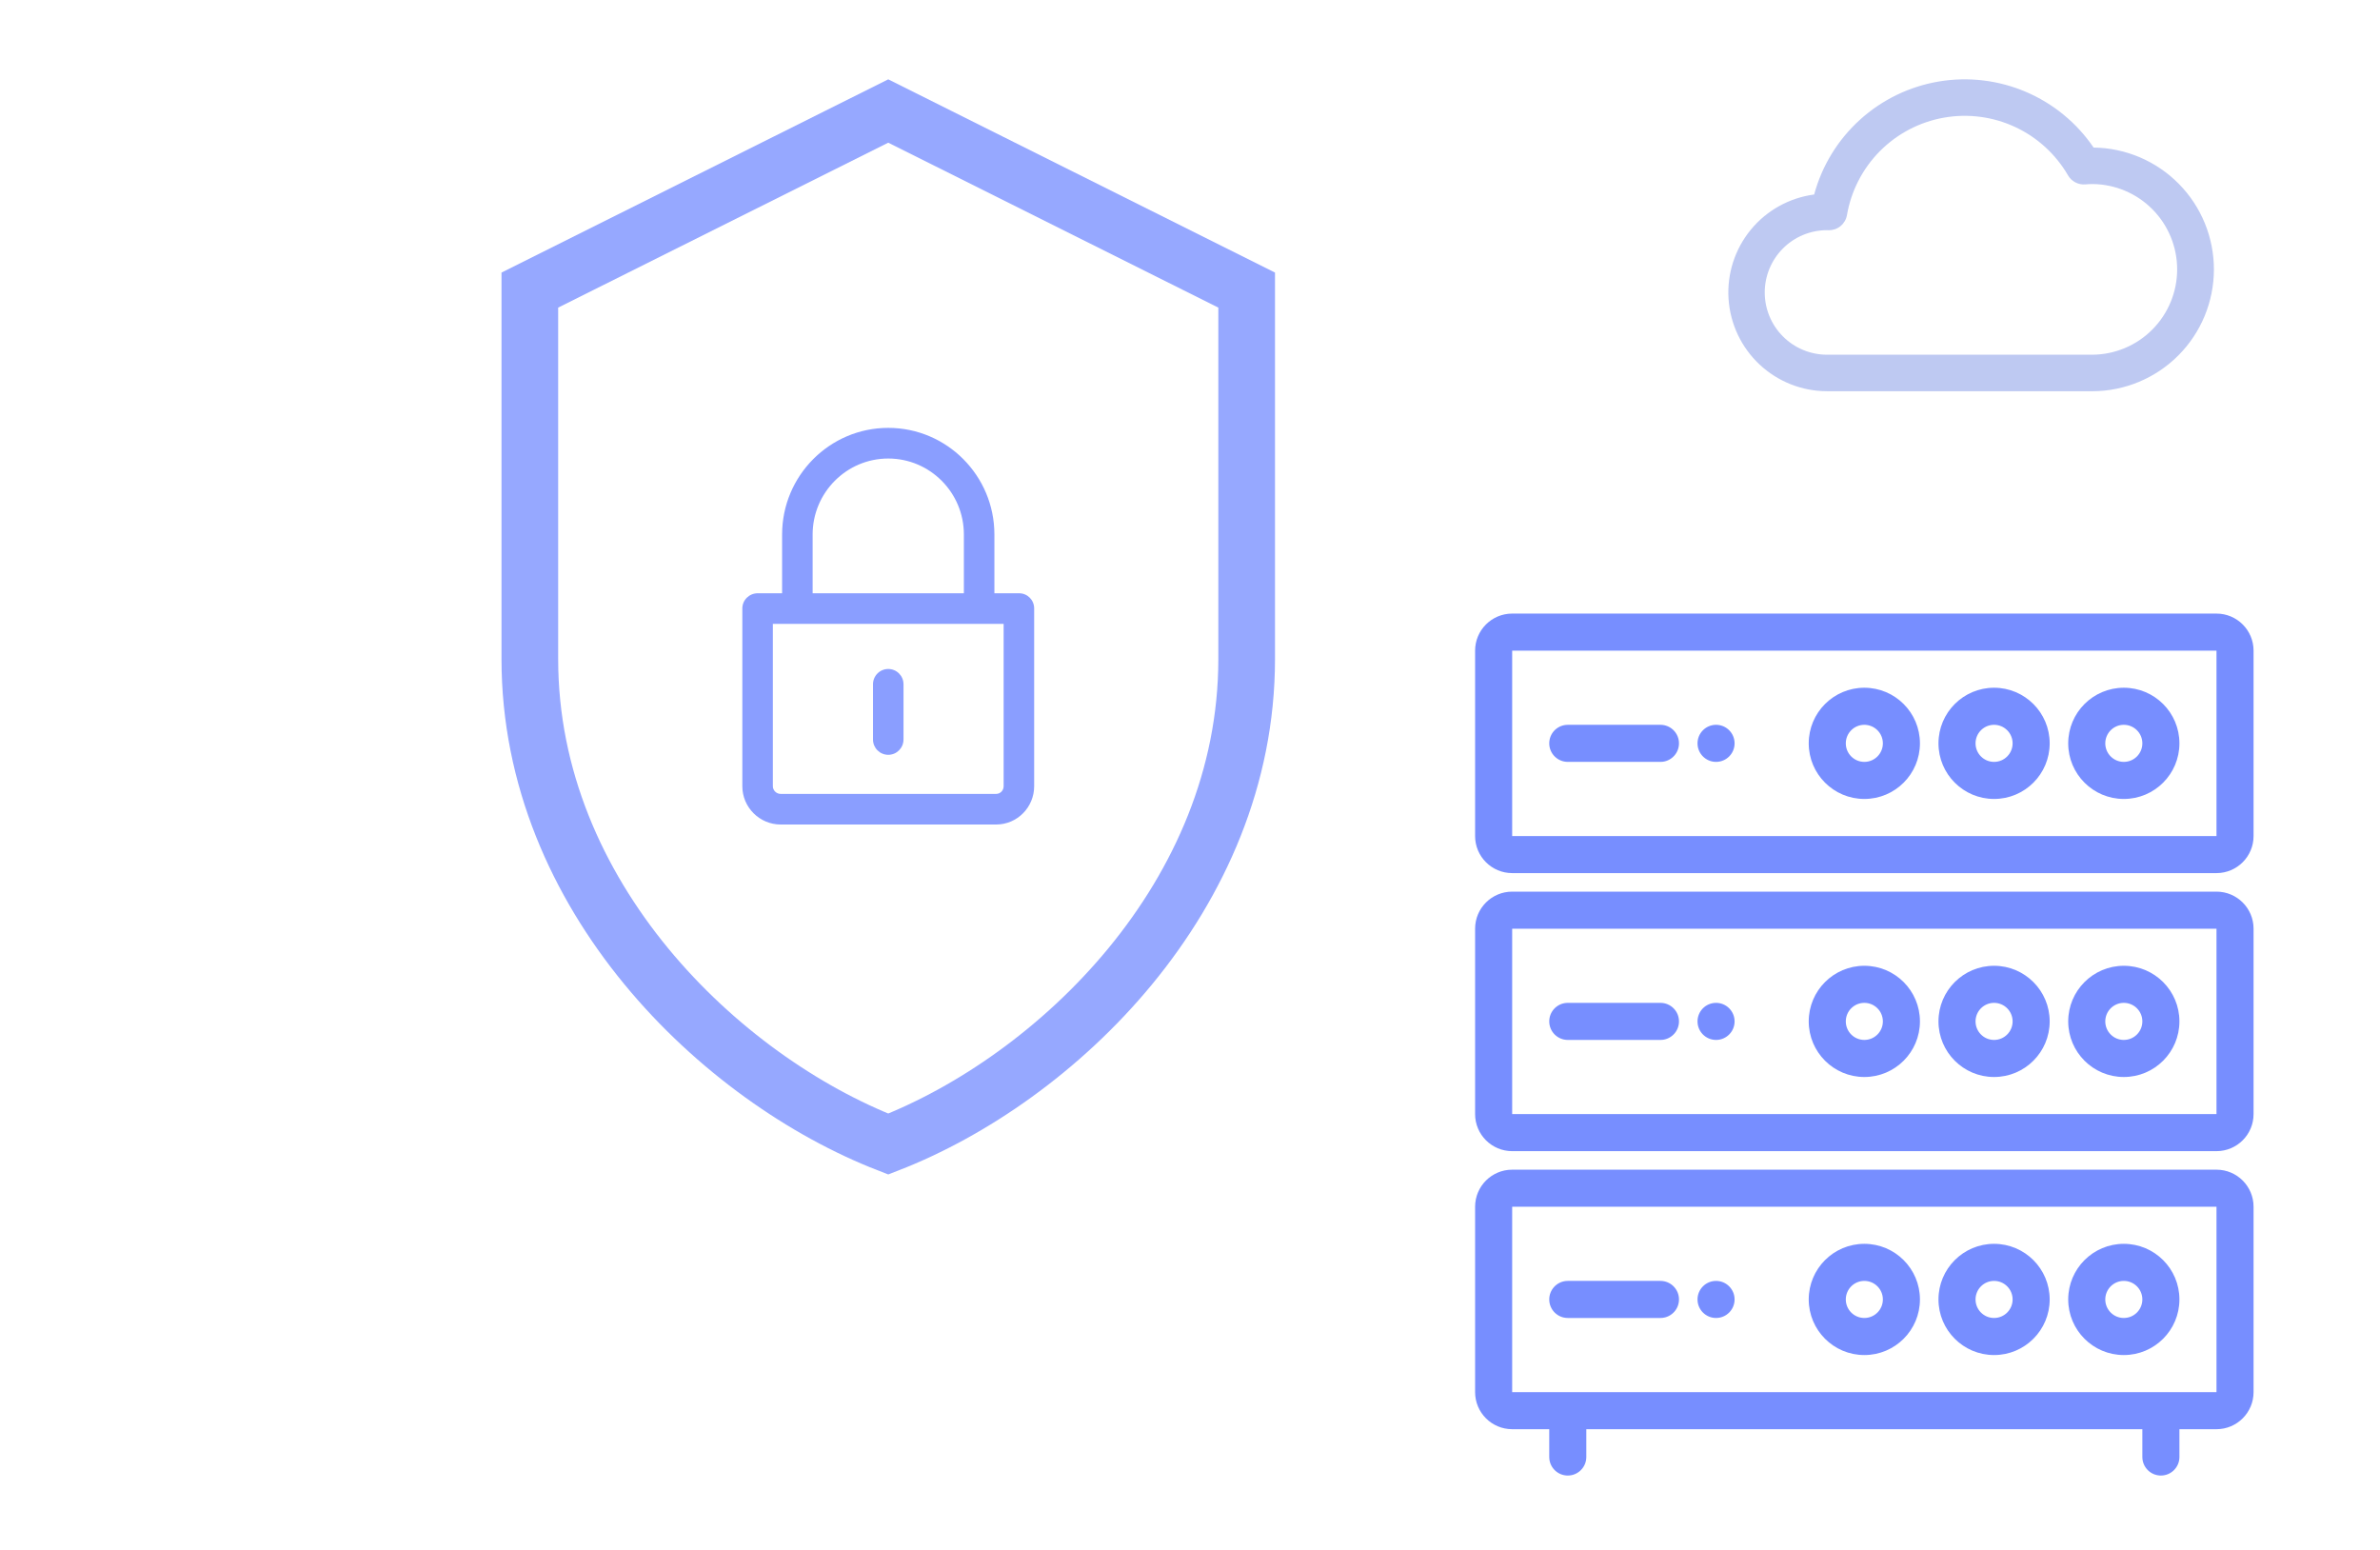
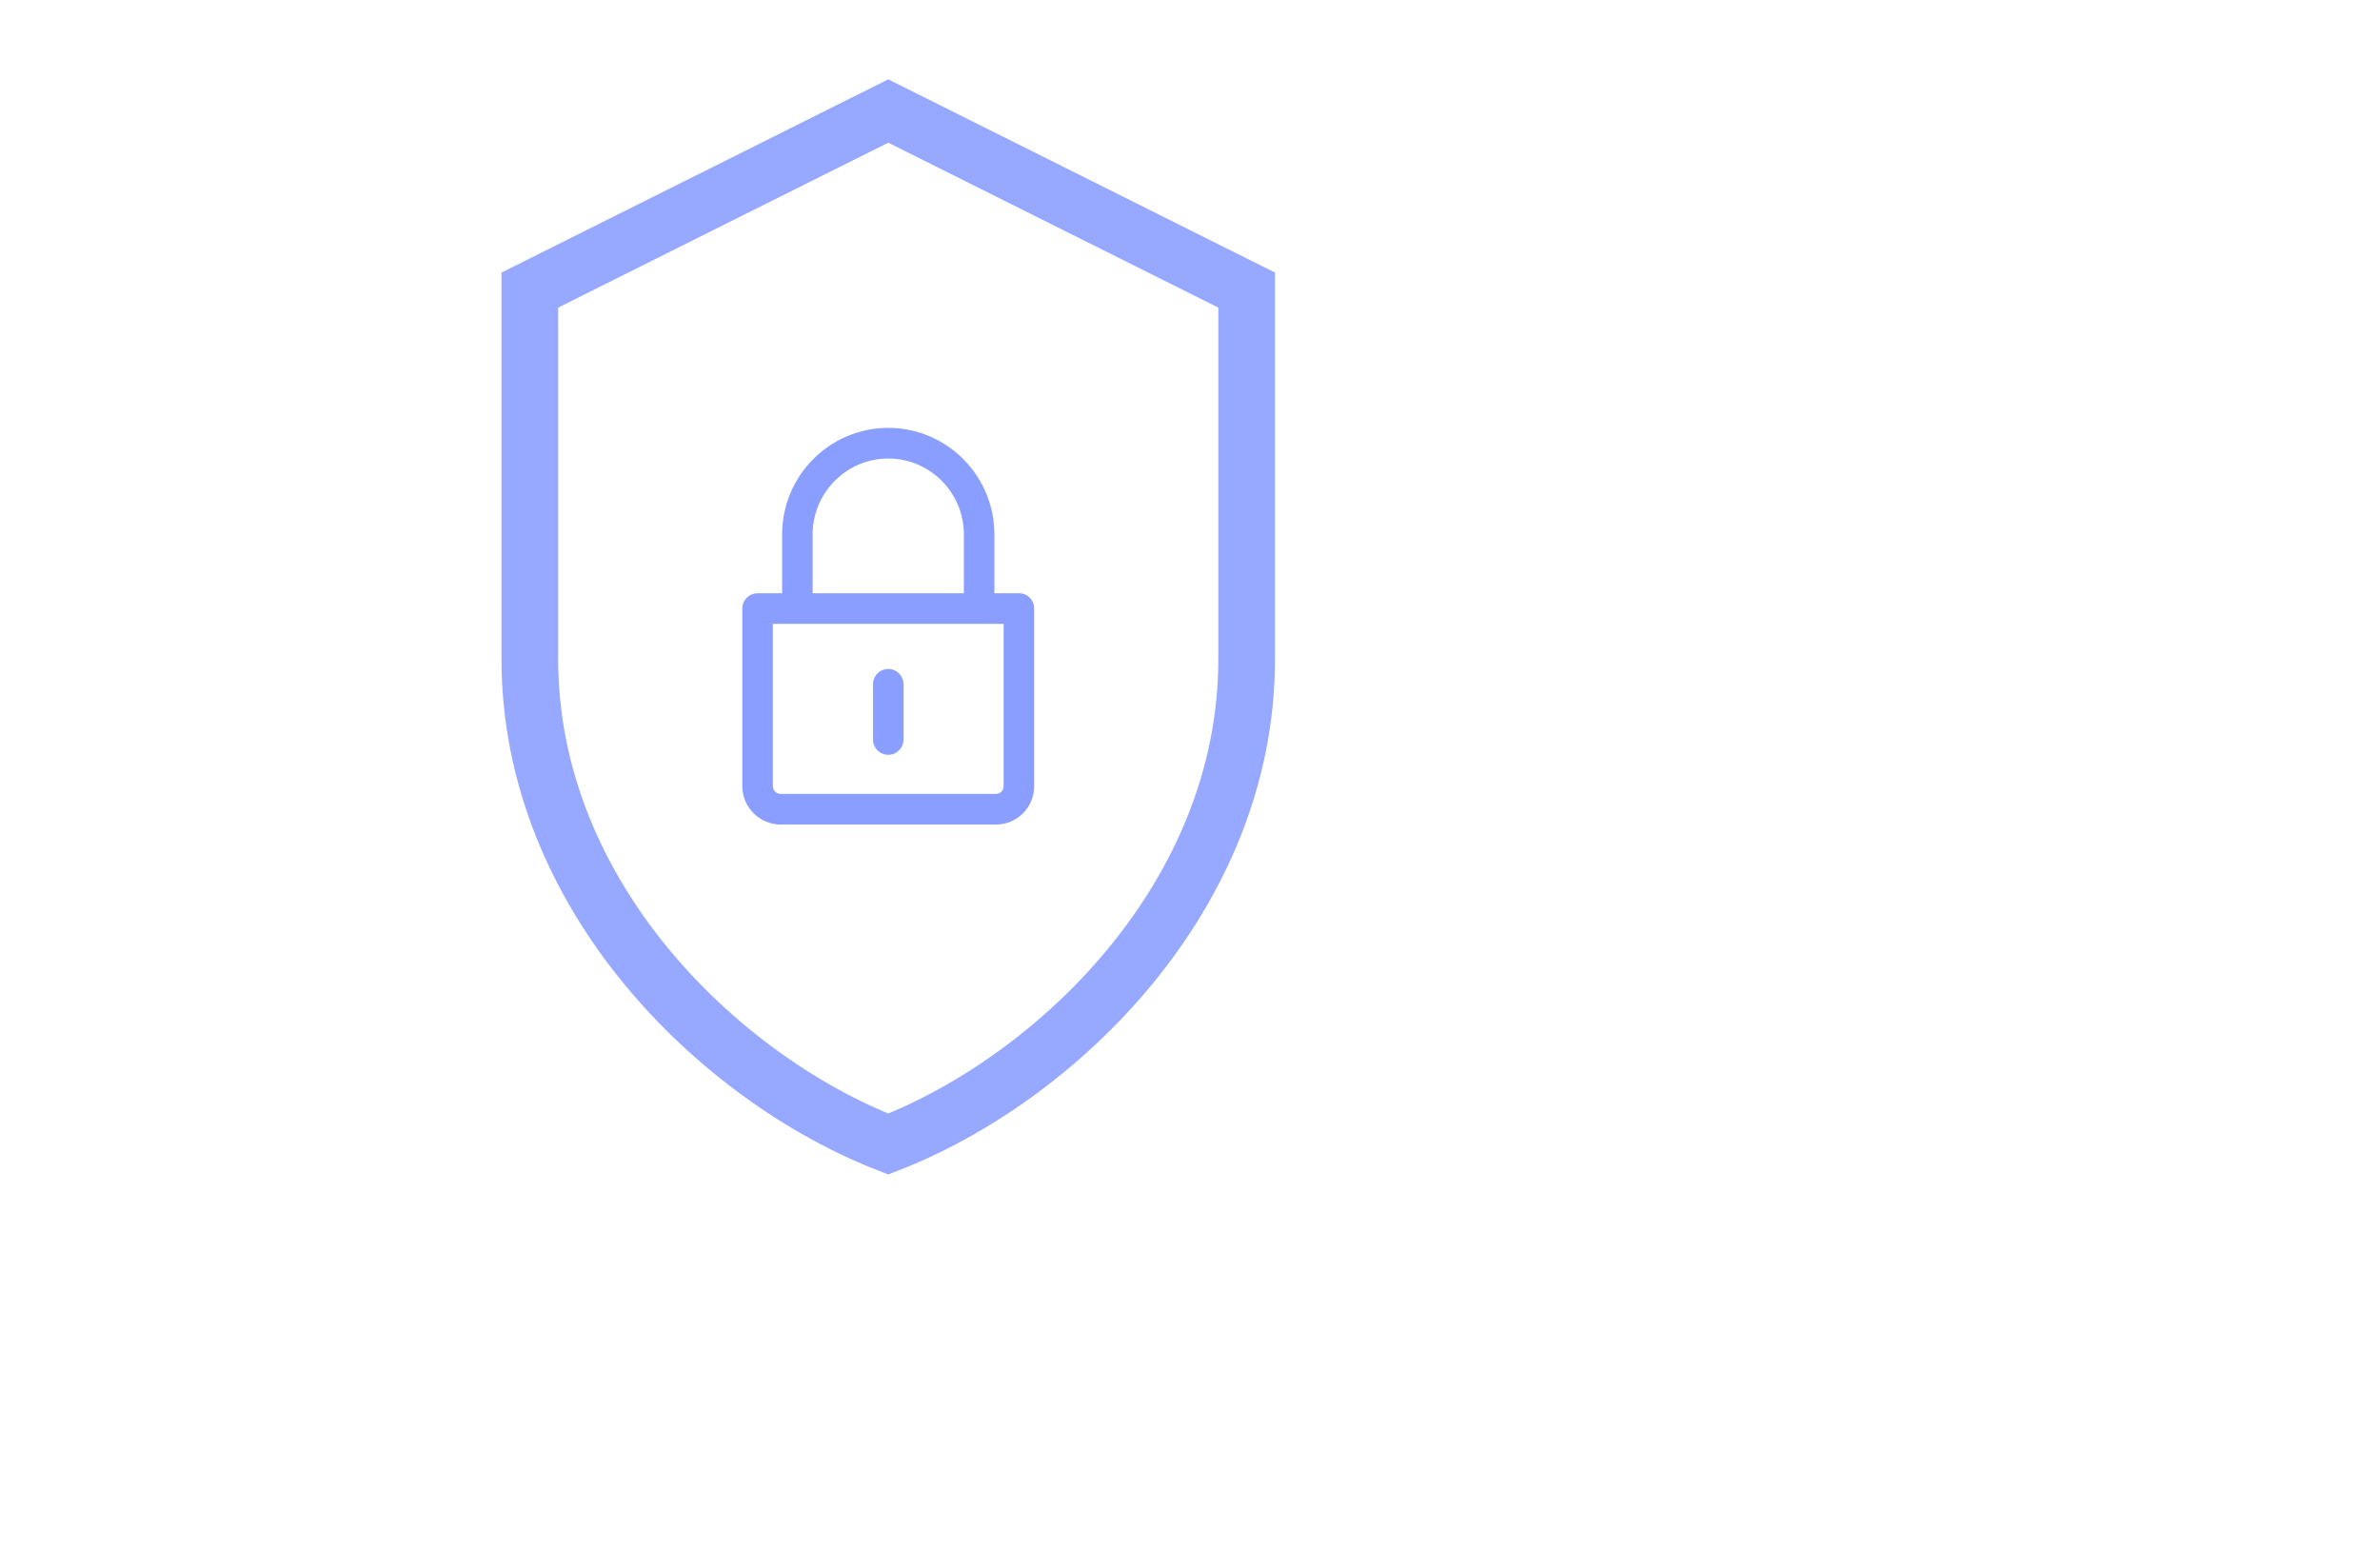
<svg xmlns="http://www.w3.org/2000/svg" width="840" height="547" viewBox="0 0 840 547" fill="none">
-   <path d="M738.651 138.063H644.825C635.979 138.055 627.468 134.684 621.015 128.633C614.562 122.582 610.651 114.305 610.074 105.477C609.498 96.65 612.298 87.934 617.909 81.095C623.52 74.256 631.521 69.806 640.29 68.647C643.043 58.487 648.652 49.329 656.452 42.259C664.252 35.19 673.915 30.505 684.296 28.761C694.678 27.017 705.341 28.286 715.023 32.418C724.705 36.55 732.999 43.372 738.922 52.075C750.255 52.218 761.073 56.83 769.023 64.907C776.974 72.984 781.415 83.874 781.379 95.207C781.343 106.541 776.834 117.402 768.833 125.429C760.832 133.456 749.985 138 738.651 138.072V138.063ZM644.825 81.23C638.997 81.23 633.408 83.545 629.287 87.666C625.166 91.787 622.85 97.377 622.85 103.205C622.85 109.033 625.166 114.622 629.287 118.743C633.408 122.865 638.997 125.18 644.825 125.18H738.651C746.576 125.085 754.144 121.871 759.714 116.233C765.285 110.596 768.409 102.99 768.409 95.065C768.409 87.139 765.285 79.534 759.714 73.896C754.144 68.259 746.576 65.044 738.651 64.95C737.835 64.95 736.976 64.988 736.019 65.074C734.801 65.179 733.579 64.936 732.495 64.372C731.41 63.809 730.508 62.949 729.895 61.892C725.551 54.4 719.006 48.426 711.148 44.785C703.29 41.143 694.502 40.01 685.977 41.539C677.453 43.068 669.606 47.185 663.504 53.331C657.402 59.477 653.341 67.353 651.873 75.888C651.612 77.414 650.811 78.795 649.615 79.778C648.419 80.762 646.91 81.282 645.362 81.243H645.062L644.825 81.23Z" fill="#5873DE" fill-opacity="0.39" />
-   <path d="M782.292 412.792C789.517 412.792 795.375 418.649 795.375 425.875V491.292C795.375 498.517 789.518 504.374 782.292 504.375H769.208V514.187C769.208 517.8 766.28 520.729 762.667 520.729C759.312 520.729 756.547 518.204 756.169 514.951L756.125 514.187V504.375H559.875V514.187C559.875 517.8 556.946 520.729 553.333 520.729C549.979 520.729 547.214 518.204 546.836 514.951L546.792 514.187V504.375H533.708C526.482 504.374 520.625 498.517 520.625 491.292V425.875C520.625 418.649 526.483 412.792 533.708 412.792H782.292ZM533.708 491.292H782.292V425.875H533.708V491.292ZM658 438.958C668.839 438.958 677.625 447.745 677.625 458.583C677.625 469.422 668.838 478.208 658 478.208C647.162 478.208 638.375 469.422 638.375 458.583C638.375 447.745 647.161 438.958 658 438.958ZM703.792 438.958C714.63 438.959 723.417 447.745 723.417 458.583C723.417 469.422 714.63 478.208 703.792 478.208C692.954 478.208 684.167 469.422 684.167 458.583C684.167 447.745 692.953 438.958 703.792 438.958ZM749.583 438.958C760.422 438.958 769.208 447.745 769.208 458.583C769.208 469.422 760.421 478.208 749.583 478.208C738.745 478.208 729.958 469.422 729.958 458.583C729.958 447.745 738.745 438.959 749.583 438.958ZM658 452.042C654.387 452.042 651.458 454.971 651.458 458.583C651.458 462.196 654.387 465.125 658 465.125C661.613 465.125 664.542 462.196 664.542 458.583C664.542 454.971 661.613 452.042 658 452.042ZM703.792 452.042C700.179 452.042 697.25 454.971 697.25 458.583C697.25 462.196 700.179 465.125 703.792 465.125C707.405 465.125 710.334 462.196 710.334 458.583C710.334 454.971 707.405 452.042 703.792 452.042ZM749.583 452.042C745.97 452.042 743.041 454.971 743.041 458.583C743.041 462.196 745.97 465.125 749.583 465.125C753.196 465.125 756.125 462.196 756.125 458.583C756.125 454.971 753.196 452.042 749.583 452.042ZM586.042 452.042C589.655 452.042 592.583 454.971 592.583 458.583C592.583 461.938 590.058 464.703 586.805 465.081L586.042 465.125H553.333C549.72 465.124 546.792 462.196 546.792 458.583C546.792 455.229 549.317 452.463 552.57 452.085L553.333 452.042H586.042ZM605.667 452.042C609.28 452.042 612.208 454.971 612.208 458.583C612.208 462.196 609.28 465.124 605.667 465.125C602.054 465.125 599.125 462.196 599.125 458.583C599.125 454.971 602.054 452.042 605.667 452.042ZM782.292 314.667C789.517 314.667 795.375 320.524 795.375 327.75V393.167C795.375 400.392 789.518 406.249 782.292 406.25H533.708C526.482 406.249 520.625 400.392 520.625 393.167V327.75C520.625 320.524 526.483 314.667 533.708 314.667H782.292ZM533.708 393.167H782.292V327.75H533.708V393.167ZM658 340.833C668.839 340.833 677.625 349.62 677.625 360.458C677.625 371.297 668.838 380.083 658 380.083C647.162 380.083 638.375 371.297 638.375 360.458C638.375 349.62 647.161 340.833 658 340.833ZM703.792 340.833C714.63 340.834 723.417 349.62 723.417 360.458C723.417 371.297 714.63 380.083 703.792 380.083C692.954 380.083 684.167 371.297 684.167 360.458C684.167 349.62 692.953 340.833 703.792 340.833ZM749.583 340.833C760.422 340.833 769.208 349.62 769.208 360.458C769.208 371.297 760.421 380.083 749.583 380.083C738.745 380.083 729.958 371.297 729.958 360.458C729.958 349.62 738.745 340.834 749.583 340.833ZM658 353.917C654.387 353.917 651.458 356.846 651.458 360.458C651.458 364.071 654.387 367 658 367C661.613 367 664.542 364.071 664.542 360.458C664.542 356.846 661.613 353.917 658 353.917ZM703.792 353.917C700.179 353.917 697.25 356.846 697.25 360.458C697.25 364.071 700.179 367 703.792 367C707.405 367 710.334 364.071 710.334 360.458C710.334 356.846 707.405 353.917 703.792 353.917ZM749.583 353.917C745.97 353.917 743.041 356.846 743.041 360.458C743.041 364.071 745.97 367 749.583 367C753.196 367 756.125 364.071 756.125 360.458C756.125 356.846 753.196 353.917 749.583 353.917ZM586.042 353.917C589.655 353.917 592.583 356.846 592.583 360.458C592.583 363.813 590.058 366.578 586.805 366.956L586.042 367H553.333C549.72 366.999 546.792 364.071 546.792 360.458C546.792 357.104 549.317 354.338 552.57 353.96L553.333 353.917H586.042ZM605.667 353.917C609.28 353.917 612.208 356.846 612.208 360.458C612.208 364.071 609.28 366.999 605.667 367C602.054 367 599.125 364.071 599.125 360.458C599.125 356.846 602.054 353.917 605.667 353.917ZM782.292 216.542C789.517 216.542 795.375 222.399 795.375 229.625V295.042C795.375 302.267 789.518 308.124 782.292 308.125H533.708C526.482 308.124 520.625 302.267 520.625 295.042V229.625C520.625 222.399 526.483 216.542 533.708 216.542H782.292ZM533.708 295.042H782.292V229.625H533.708V295.042ZM658 242.708C668.839 242.708 677.625 251.495 677.625 262.333C677.625 273.172 668.838 281.958 658 281.958C647.162 281.958 638.375 273.172 638.375 262.333C638.375 251.495 647.161 242.708 658 242.708ZM703.792 242.708C714.63 242.709 723.417 251.495 723.417 262.333C723.417 273.172 714.63 281.958 703.792 281.958C692.954 281.958 684.167 273.172 684.167 262.333C684.167 251.495 692.953 242.708 703.792 242.708ZM749.583 242.708C760.422 242.708 769.208 251.495 769.208 262.333C769.208 273.172 760.421 281.958 749.583 281.958C738.745 281.958 729.958 273.172 729.958 262.333C729.958 251.495 738.745 242.709 749.583 242.708ZM658 255.792C654.387 255.792 651.458 258.721 651.458 262.333C651.458 265.946 654.387 268.875 658 268.875C661.613 268.875 664.542 265.946 664.542 262.333C664.542 258.721 661.613 255.792 658 255.792ZM703.792 255.792C700.179 255.792 697.25 258.721 697.25 262.333C697.25 265.946 700.179 268.875 703.792 268.875C707.405 268.875 710.334 265.946 710.334 262.333C710.334 258.721 707.405 255.792 703.792 255.792ZM749.583 255.792C745.97 255.792 743.041 258.721 743.041 262.333C743.041 265.946 745.97 268.875 749.583 268.875C753.196 268.875 756.125 265.946 756.125 262.333C756.125 258.721 753.196 255.792 749.583 255.792ZM586.042 255.792C589.655 255.792 592.583 258.721 592.583 262.333C592.583 265.688 590.058 268.453 586.805 268.831L586.042 268.875H553.333C549.72 268.874 546.792 265.946 546.792 262.333C546.792 258.979 549.317 256.213 552.57 255.835L553.333 255.792H586.042ZM605.667 255.792C609.28 255.792 612.208 258.721 612.208 262.333C612.208 265.946 609.28 268.874 605.667 268.875C602.054 268.875 599.125 265.946 599.125 262.333C599.125 258.721 602.054 255.792 605.667 255.792Z" fill="#1B41FF" fill-opacity="0.59" />
  <path d="M359.654 209.367H350.962V188.602C350.962 167.868 334.165 151 313.5 151C292.835 151 276.038 167.879 276.038 188.626V209.367H267.443C264.464 209.367 262 211.739 262 214.726V277.465C262 284.92 268.098 290.98 275.531 290.98H351.565C358.999 290.98 365 284.92 365 277.465V214.726C365 211.739 362.632 209.367 359.654 209.367ZM286.811 188.626C286.811 173.844 298.782 161.817 313.5 161.817C328.218 161.817 340.189 173.833 340.189 188.602V209.367H286.811V188.626ZM354.227 277.465C354.227 278.956 353.052 280.175 351.565 280.175H275.531C274.045 280.175 272.773 278.956 272.773 277.465V220.172H354.227V277.465Z" fill="#1B41FF" fill-opacity="0.51" />
  <path d="M313.499 266.377C316.478 266.377 318.886 263.956 318.886 260.969V241.498C318.886 238.511 316.478 236.09 313.499 236.09C310.521 236.09 308.113 238.511 308.113 241.498V260.969C308.113 263.956 310.521 266.377 313.499 266.377Z" fill="#1B41FF" fill-opacity="0.51" />
  <path d="M440 102.376V232.58C440 316.337 372.748 380.737 313.5 403.745C254.252 380.737 187 316.337 187 232.58V102.376L313.5 39.178L440 102.376Z" stroke="#1B41FF" stroke-opacity="0.46" stroke-width="20" />
</svg>